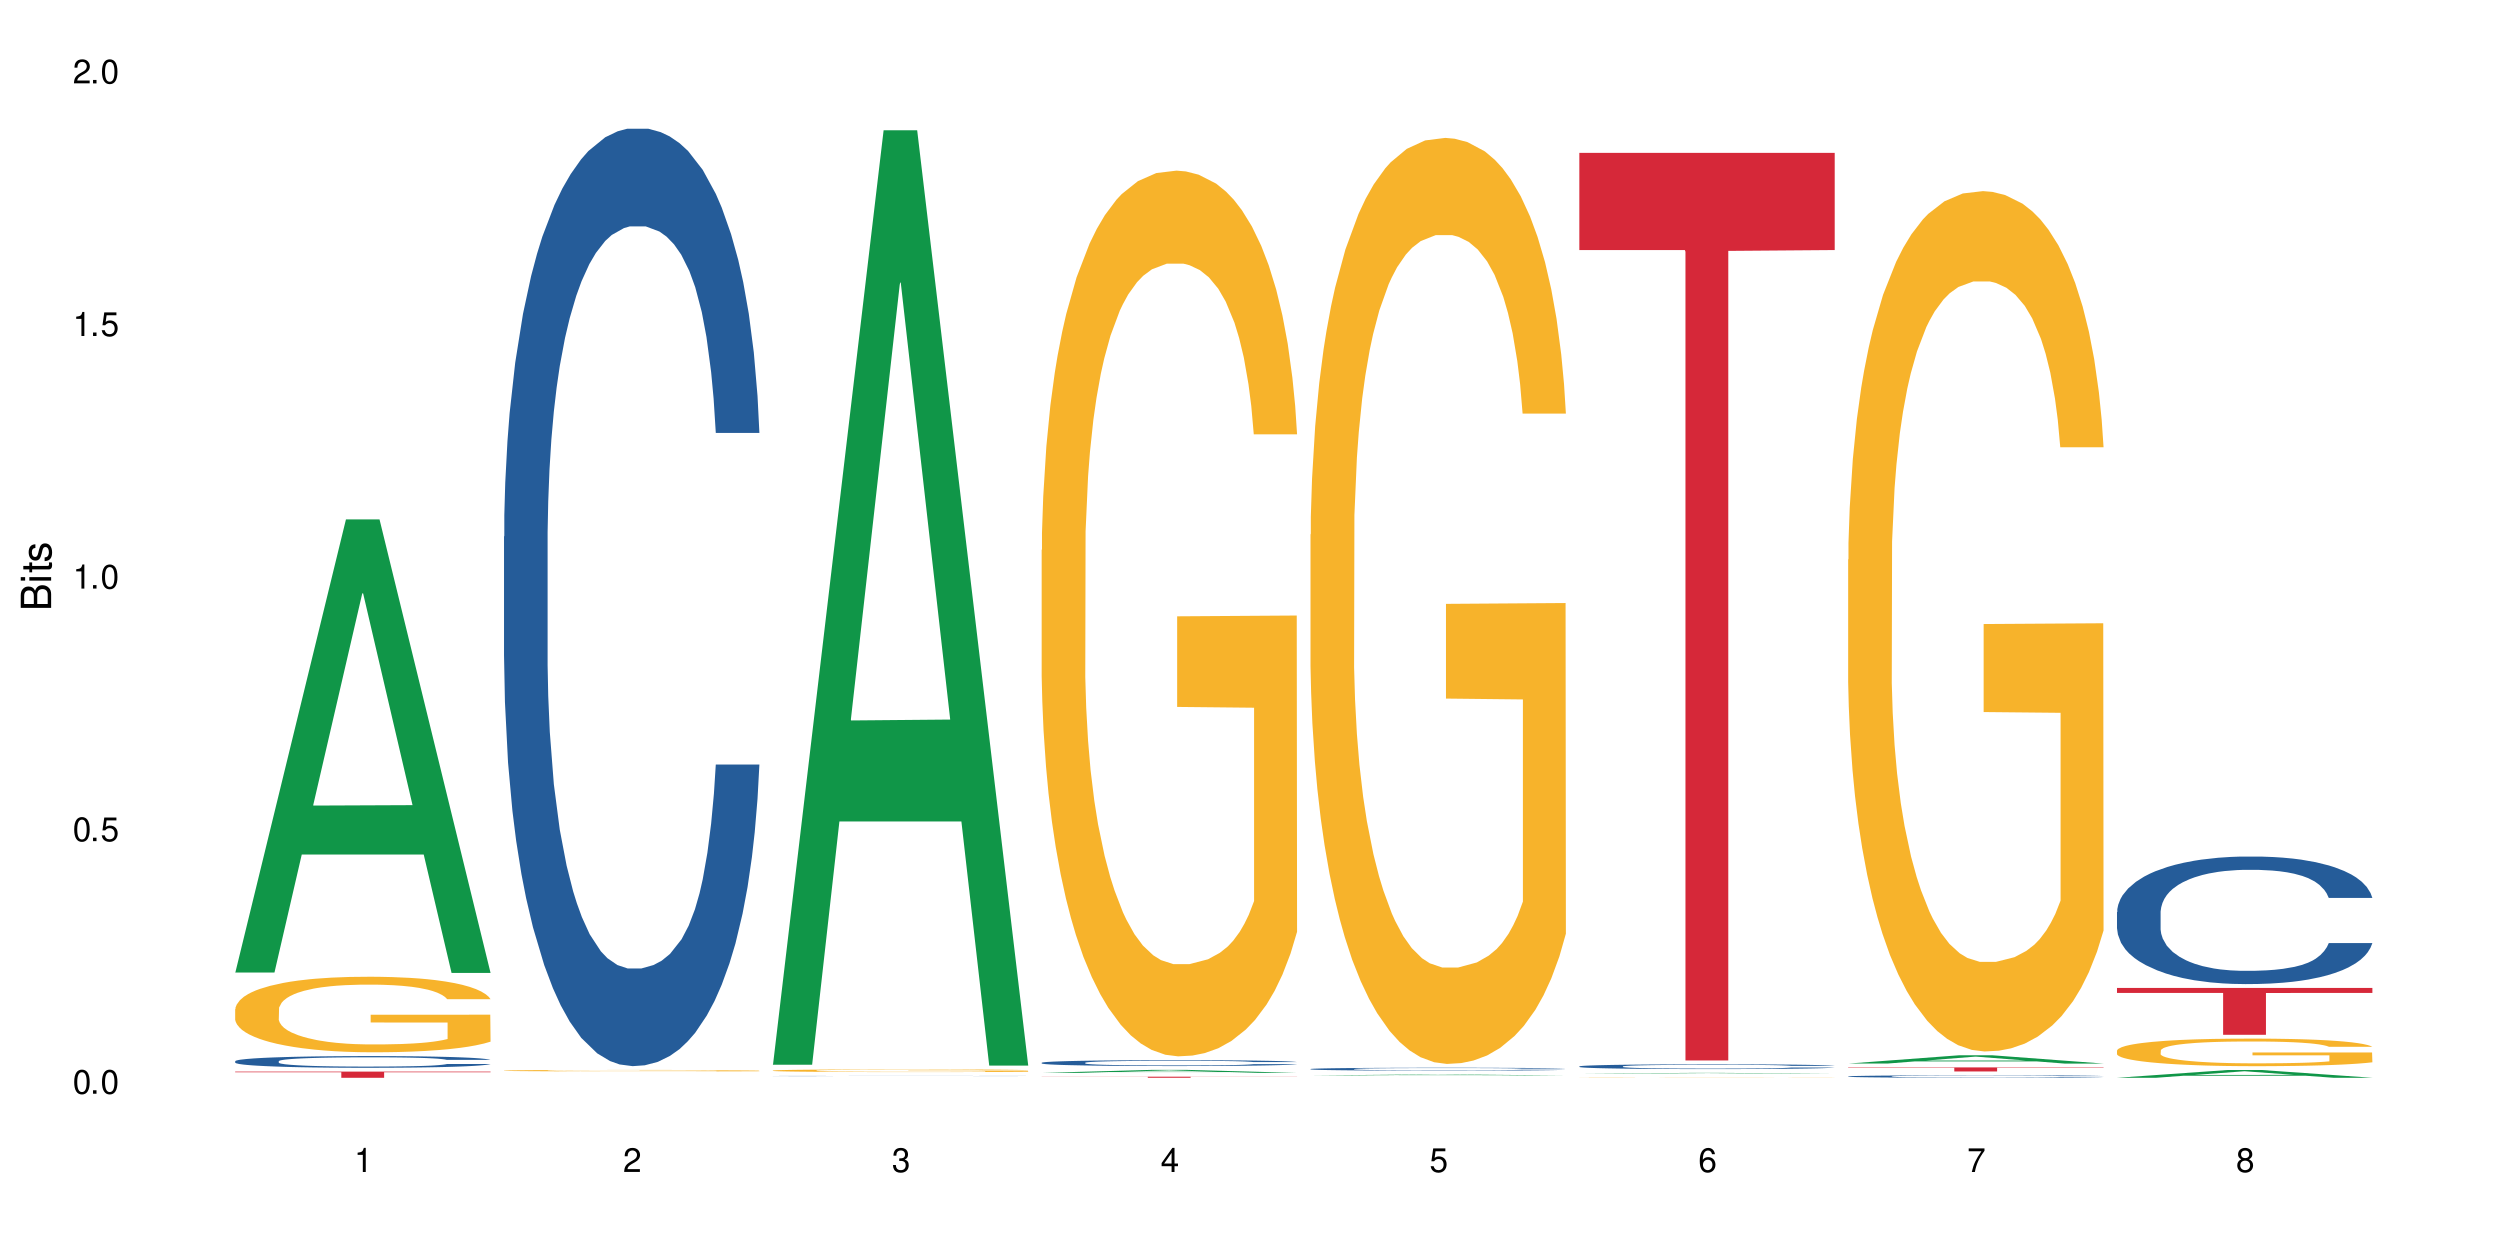
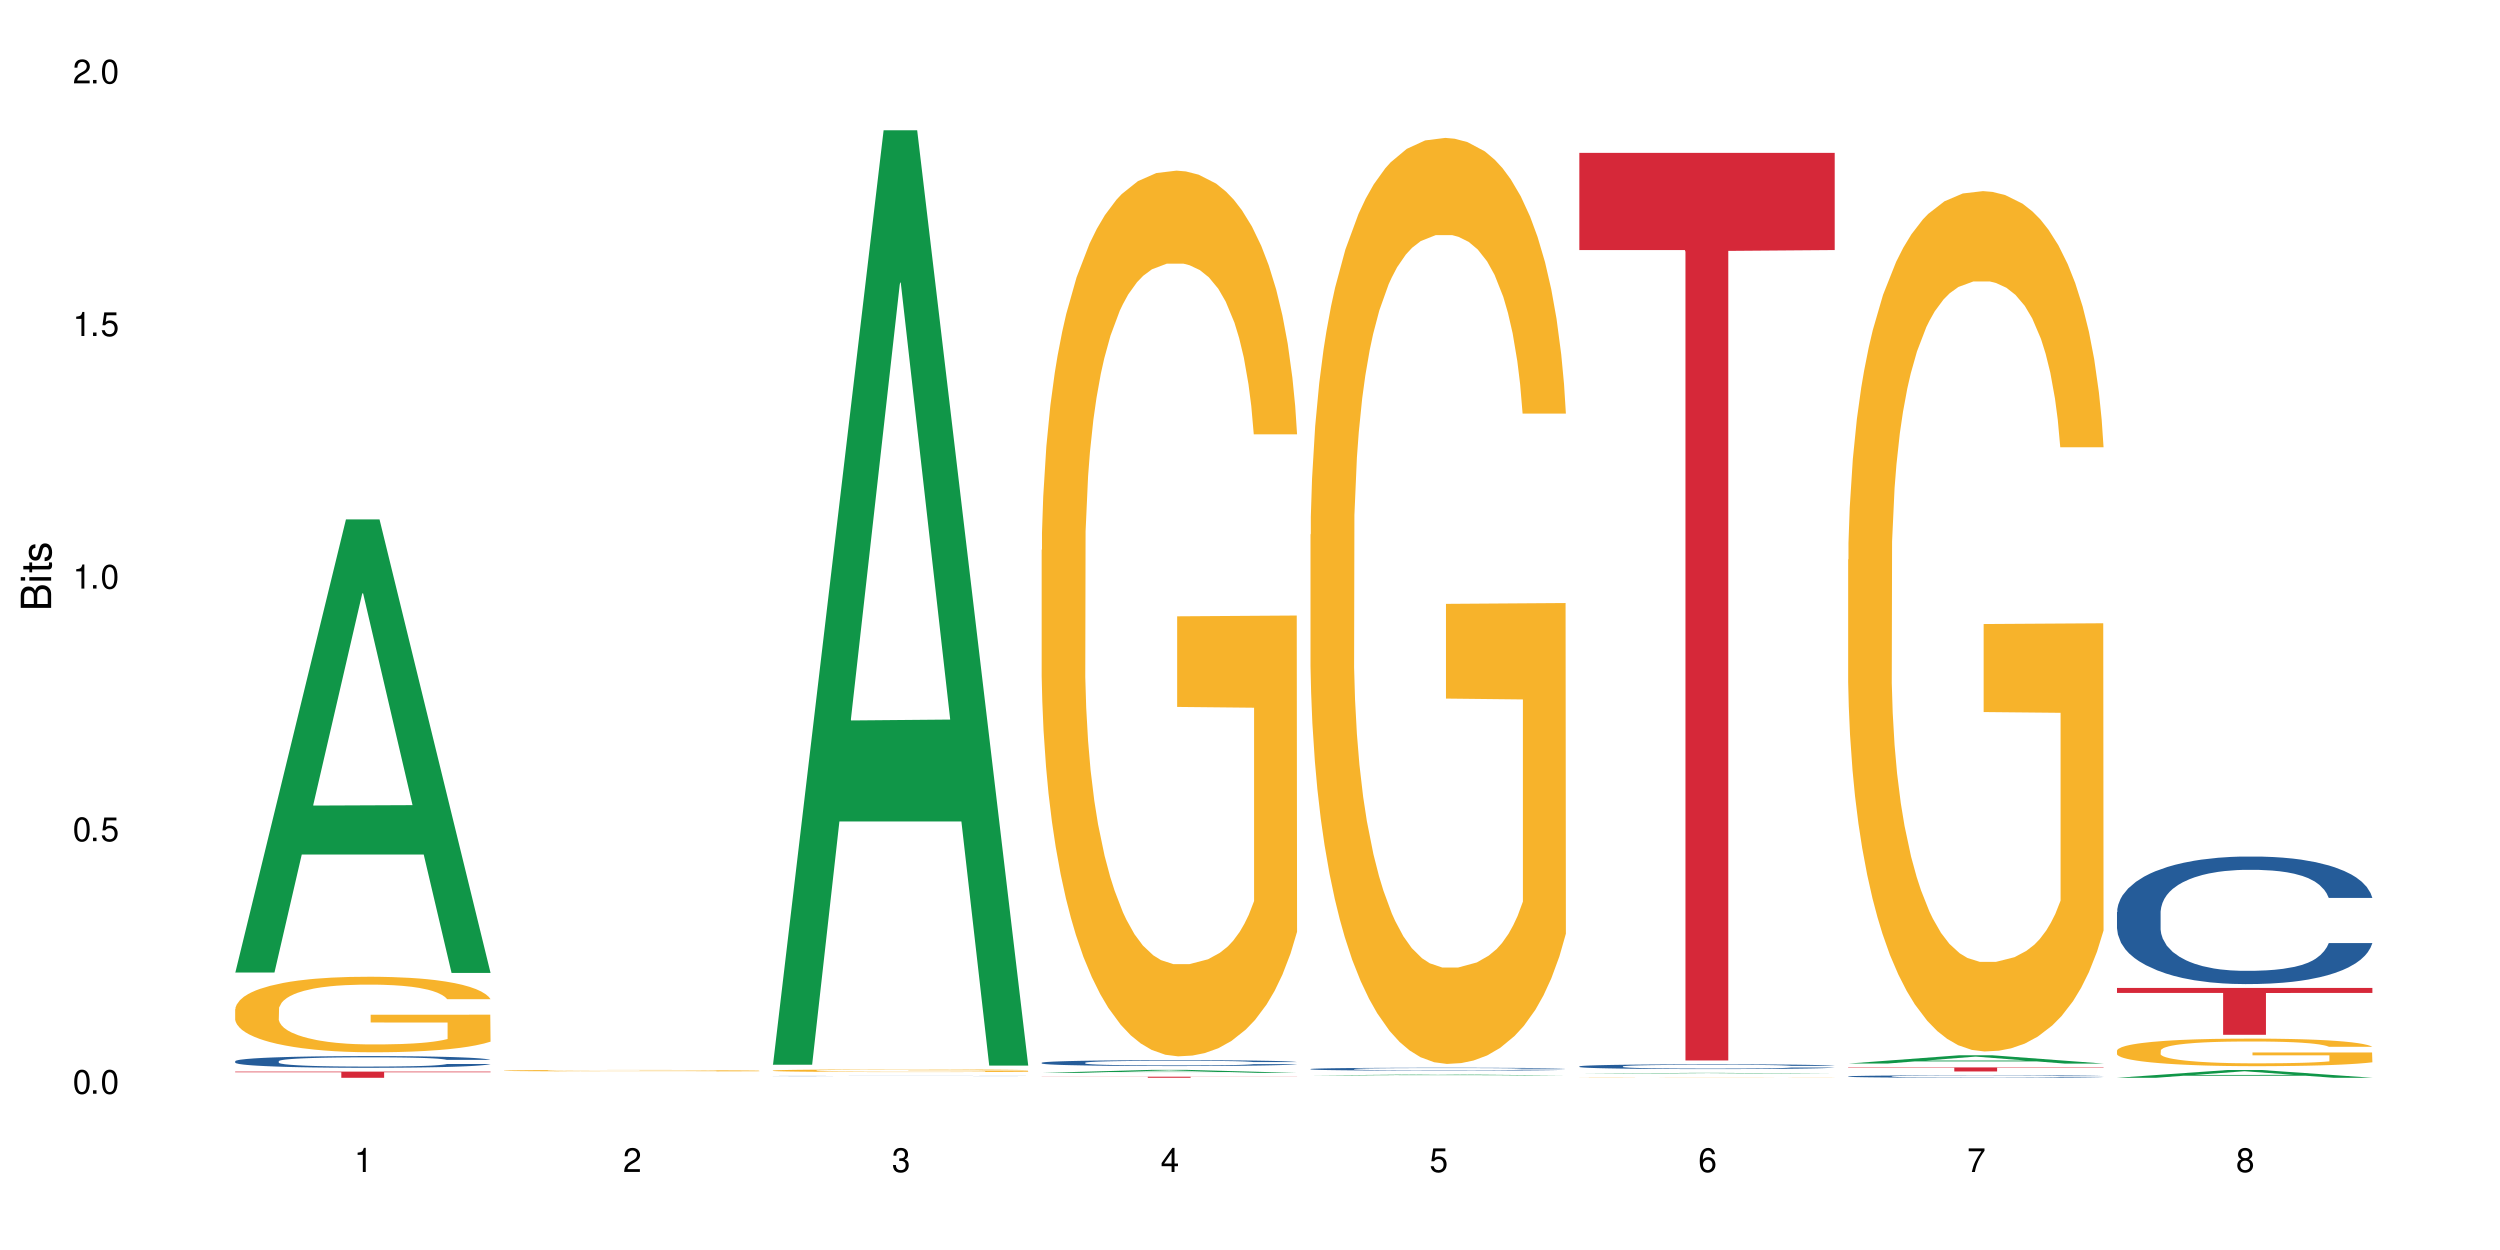
<svg xmlns="http://www.w3.org/2000/svg" xmlns:xlink="http://www.w3.org/1999/xlink" width="720" height="360" viewBox="0 0 720 360">
  <defs>
    <g>
      <g id="glyph-0-0">
</g>
      <g id="glyph-0-1">
        <path d="M 2.641 -6.938 C 2 -6.938 1.422 -6.656 1.078 -6.172 C 0.641 -5.562 0.406 -4.641 0.406 -3.359 C 0.406 -1.016 1.188 0.219 2.641 0.219 C 4.078 0.219 4.859 -1.016 4.859 -3.297 C 4.859 -4.641 4.656 -5.547 4.203 -6.172 C 3.844 -6.656 3.281 -6.938 2.641 -6.938 Z M 2.641 -6.188 C 3.547 -6.188 4 -5.25 4 -3.375 C 4 -1.406 3.562 -0.484 2.625 -0.484 C 1.734 -0.484 1.281 -1.438 1.281 -3.344 C 1.281 -5.25 1.734 -6.188 2.641 -6.188 Z M 2.641 -6.188 " />
      </g>
      <g id="glyph-0-2">
        <path d="M 1.828 -1 L 0.828 -1 L 0.828 0 L 1.828 0 Z M 1.828 -1 " />
      </g>
      <g id="glyph-0-3">
        <path d="M 4.562 -6.797 L 1.062 -6.797 L 0.547 -3.094 L 1.328 -3.094 C 1.719 -3.562 2.047 -3.734 2.578 -3.734 C 3.484 -3.734 4.062 -3.109 4.062 -2.094 C 4.062 -1.125 3.484 -0.531 2.578 -0.531 C 1.828 -0.531 1.375 -0.906 1.188 -1.672 L 0.328 -1.672 C 0.453 -1.109 0.547 -0.844 0.75 -0.594 C 1.125 -0.078 1.828 0.219 2.594 0.219 C 3.969 0.219 4.922 -0.781 4.922 -2.219 C 4.922 -3.562 4.031 -4.484 2.719 -4.484 C 2.25 -4.484 1.859 -4.359 1.469 -4.062 L 1.734 -5.969 L 4.562 -5.969 Z M 4.562 -6.797 " />
      </g>
      <g id="glyph-0-4">
        <path d="M 2.484 -4.938 L 2.484 0 L 3.328 0 L 3.328 -6.938 L 2.766 -6.938 C 2.469 -5.875 2.281 -5.734 0.984 -5.562 L 0.984 -4.938 Z M 2.484 -4.938 " />
      </g>
      <g id="glyph-0-5">
        <path d="M 4.859 -0.828 L 1.281 -0.828 C 1.359 -1.406 1.672 -1.781 2.5 -2.281 L 3.469 -2.828 C 4.406 -3.344 4.906 -4.062 4.906 -4.906 C 4.906 -5.484 4.672 -6.031 4.266 -6.406 C 3.859 -6.766 3.375 -6.938 2.719 -6.938 C 1.859 -6.938 1.219 -6.625 0.844 -6.031 C 0.609 -5.672 0.5 -5.234 0.484 -4.531 L 1.328 -4.531 C 1.359 -5.016 1.406 -5.281 1.531 -5.516 C 1.75 -5.938 2.188 -6.203 2.703 -6.203 C 3.469 -6.203 4.031 -5.641 4.031 -4.891 C 4.031 -4.344 3.719 -3.859 3.125 -3.516 L 2.234 -3 C 0.812 -2.172 0.406 -1.531 0.328 -0.016 L 4.859 -0.016 Z M 4.859 -0.828 " />
      </g>
      <g id="glyph-0-6">
        <path d="M 2.125 -3.188 L 2.578 -3.188 C 3.5 -3.188 3.984 -2.766 3.984 -1.922 C 3.984 -1.062 3.469 -0.531 2.594 -0.531 C 1.656 -0.531 1.203 -1 1.156 -2.016 L 0.312 -2.016 C 0.344 -1.453 0.438 -1.094 0.609 -0.781 C 0.953 -0.109 1.625 0.219 2.547 0.219 C 3.953 0.219 4.859 -0.625 4.859 -1.938 C 4.859 -2.828 4.516 -3.297 3.703 -3.594 C 4.344 -3.844 4.656 -4.328 4.656 -5.031 C 4.656 -6.219 3.875 -6.938 2.578 -6.938 C 1.203 -6.938 0.484 -6.172 0.453 -4.703 L 1.297 -4.703 C 1.312 -5.125 1.344 -5.359 1.453 -5.578 C 1.641 -5.969 2.062 -6.203 2.594 -6.203 C 3.344 -6.203 3.797 -5.75 3.797 -5 C 3.797 -4.516 3.609 -4.219 3.25 -4.047 C 3.016 -3.953 2.703 -3.922 2.125 -3.906 Z M 2.125 -3.188 " />
      </g>
      <g id="glyph-0-7">
        <path d="M 3.141 -1.672 L 3.141 0 L 3.984 0 L 3.984 -1.672 L 4.984 -1.672 L 4.984 -2.438 L 3.984 -2.438 L 3.984 -6.938 L 3.359 -6.938 L 0.266 -2.578 L 0.266 -1.672 Z M 3.141 -2.438 L 1 -2.438 L 3.141 -5.5 Z M 3.141 -2.438 " />
      </g>
      <g id="glyph-0-8">
        <path d="M 4.781 -5.125 C 4.609 -6.266 3.891 -6.938 2.844 -6.938 C 2.094 -6.938 1.422 -6.578 1.031 -5.953 C 0.594 -5.266 0.406 -4.422 0.406 -3.172 C 0.406 -2 0.578 -1.25 0.984 -0.641 C 1.359 -0.078 1.953 0.219 2.703 0.219 C 3.984 0.219 4.922 -0.75 4.922 -2.094 C 4.922 -3.375 4.062 -4.281 2.844 -4.281 C 2.172 -4.281 1.641 -4.031 1.281 -3.516 C 1.281 -5.234 1.828 -6.188 2.797 -6.188 C 3.391 -6.188 3.797 -5.797 3.938 -5.125 Z M 2.734 -3.531 C 3.547 -3.531 4.062 -2.953 4.062 -2.031 C 4.062 -1.156 3.484 -0.531 2.703 -0.531 C 1.922 -0.531 1.328 -1.188 1.328 -2.078 C 1.328 -2.938 1.906 -3.531 2.734 -3.531 Z M 2.734 -3.531 " />
      </g>
      <g id="glyph-0-9">
        <path d="M 4.984 -6.797 L 0.438 -6.797 L 0.438 -5.969 L 4.109 -5.969 C 2.5 -3.656 1.828 -2.234 1.328 0 L 2.219 0 C 2.594 -2.172 3.453 -4.047 4.984 -6.094 Z M 4.984 -6.797 " />
      </g>
      <g id="glyph-0-10">
        <path d="M 3.75 -3.656 C 4.469 -4.094 4.688 -4.438 4.688 -5.078 C 4.688 -6.172 3.844 -6.938 2.641 -6.938 C 1.438 -6.938 0.594 -6.172 0.594 -5.094 C 0.594 -4.438 0.812 -4.094 1.516 -3.656 C 0.734 -3.266 0.359 -2.703 0.359 -1.922 C 0.359 -0.656 1.281 0.219 2.641 0.219 C 3.984 0.219 4.922 -0.656 4.922 -1.922 C 4.922 -2.703 4.531 -3.266 3.75 -3.656 Z M 2.641 -6.188 C 3.359 -6.188 3.812 -5.75 3.812 -5.062 C 3.812 -4.406 3.344 -3.984 2.641 -3.984 C 1.922 -3.984 1.453 -4.406 1.453 -5.078 C 1.453 -5.75 1.922 -6.188 2.641 -6.188 Z M 2.641 -3.266 C 3.484 -3.266 4.062 -2.719 4.062 -1.906 C 4.062 -1.078 3.484 -0.531 2.625 -0.531 C 1.797 -0.531 1.219 -1.094 1.219 -1.906 C 1.219 -2.719 1.781 -3.266 2.641 -3.266 Z M 2.641 -3.266 " />
      </g>
      <g id="glyph-1-0">
</g>
      <g id="glyph-1-1">
        <path d="M 0 -0.953 L 0 -4.891 C 0 -5.719 -0.234 -6.344 -0.734 -6.797 C -1.188 -7.234 -1.812 -7.469 -2.5 -7.469 C -3.547 -7.469 -4.188 -7 -4.625 -5.875 C -4.984 -6.688 -5.625 -7.094 -6.531 -7.094 C -7.172 -7.094 -7.734 -6.859 -8.141 -6.391 C -8.562 -5.922 -8.75 -5.344 -8.75 -4.5 L -8.75 -0.953 Z M -4.984 -2.062 L -7.766 -2.062 L -7.766 -4.219 C -7.766 -4.844 -7.688 -5.203 -7.453 -5.5 C -7.219 -5.812 -6.859 -5.969 -6.375 -5.969 C -5.891 -5.969 -5.531 -5.812 -5.297 -5.5 C -5.062 -5.203 -4.984 -4.844 -4.984 -4.219 Z M -0.984 -2.062 L -4 -2.062 L -4 -4.781 C -4 -5.766 -3.438 -6.359 -2.484 -6.359 C -1.547 -6.359 -0.984 -5.766 -0.984 -4.781 Z M -0.984 -2.062 " />
      </g>
      <g id="glyph-1-2">
        <path d="M -6.281 -1.797 L -6.281 -0.797 L 0 -0.797 L 0 -1.797 Z M -8.75 -1.797 L -8.75 -0.797 L -7.484 -0.797 L -7.484 -1.797 Z M -8.75 -1.797 " />
      </g>
      <g id="glyph-1-3">
        <path d="M -6.281 -3.047 L -6.281 -2.016 L -8.016 -2.016 L -8.016 -1.016 L -6.281 -1.016 L -6.281 -0.172 L -5.469 -0.172 L -5.469 -1.016 L -0.719 -1.016 C -0.078 -1.016 0.281 -1.453 0.281 -2.234 C 0.281 -2.5 0.25 -2.719 0.188 -3.047 L -0.641 -3.047 C -0.609 -2.906 -0.594 -2.766 -0.594 -2.562 C -0.594 -2.141 -0.719 -2.016 -1.156 -2.016 L -5.469 -2.016 L -5.469 -3.047 Z M -6.281 -3.047 " />
      </g>
      <g id="glyph-1-4">
        <path d="M -4.531 -5.25 C -5.766 -5.25 -6.469 -4.422 -6.469 -2.969 C -6.469 -1.516 -5.719 -0.562 -4.547 -0.562 C -3.562 -0.562 -3.094 -1.062 -2.734 -2.562 L -2.516 -3.484 C -2.344 -4.188 -2.094 -4.469 -1.641 -4.469 C -1.047 -4.469 -0.641 -3.875 -0.641 -3 C -0.641 -2.453 -0.797 -2 -1.062 -1.75 C -1.25 -1.594 -1.422 -1.531 -1.875 -1.469 L -1.875 -0.406 C -0.422 -0.453 0.281 -1.266 0.281 -2.922 C 0.281 -4.5 -0.5 -5.516 -1.719 -5.516 C -2.656 -5.516 -3.172 -4.984 -3.469 -3.734 L -3.703 -2.766 C -3.891 -1.953 -4.156 -1.609 -4.594 -1.609 C -5.188 -1.609 -5.547 -2.125 -5.547 -2.938 C -5.547 -3.75 -5.203 -4.172 -4.531 -4.203 Z M -4.531 -5.25 " />
      </g>
    </g>
  </defs>
  <rect x="-72" y="-36" width="864" height="432" fill="rgb(100%, 100%, 100%)" fill-opacity="1" />
  <path fill-rule="nonzero" fill="rgb(6.275%, 58.824%, 28.235%)" fill-opacity="1" d="M 67.73 280.082 L 67.809 279.957 L 99.637 149.582 L 109.301 149.582 L 141.281 280.203 L 130.047 280.203 L 122.031 246.105 L 86.906 246.105 L 79.047 280.082 L 67.73 280.082 L 90.285 232.004 L 118.809 231.879 L 104.586 170.922 L 104.43 170.801 L 104.27 171.168 L 90.207 231.879 L 90.285 232.004 Z M 67.73 280.082 " />
  <path fill-rule="nonzero" fill="rgb(14.51%, 36.078%, 60%)" fill-opacity="1" d="M 67.73 305.621 L 67.82 305.617 L 67.82 305.543 L 68.09 305.426 L 68.719 305.277 L 69.344 305.176 L 70.961 304.996 L 73.203 304.82 L 75.535 304.684 L 77.238 304.605 L 78.766 304.543 L 82.262 304.43 L 84.504 304.371 L 86.926 304.32 L 89.887 304.266 L 92.039 304.234 L 96.883 304.188 L 100.469 304.164 L 103.25 304.156 L 109.262 304.156 L 112.848 304.168 L 115.449 304.184 L 118.32 304.207 L 120.742 304.234 L 124.957 304.305 L 128.727 304.391 L 130.43 304.438 L 133.121 304.535 L 135.184 304.625 L 136.617 304.707 L 138.234 304.82 L 139.668 304.961 L 140.746 305.117 L 141.281 305.25 L 128.727 305.25 L 128.098 305.125 L 127.379 305.031 L 126.035 304.902 L 124.688 304.816 L 122.805 304.727 L 121.102 304.668 L 118.77 304.609 L 116.707 304.57 L 114.555 304.543 L 112.488 304.523 L 108.543 304.508 L 103.969 304.508 L 102.266 304.512 L 98.766 304.539 L 96.883 304.559 L 94.191 304.602 L 92.309 304.641 L 90.066 304.703 L 88.539 304.758 L 86.656 304.836 L 85.312 304.906 L 83.785 305.008 L 82.891 305.086 L 82.082 305.172 L 81.363 305.273 L 80.828 305.379 L 80.469 305.496 L 80.289 305.605 L 80.289 306.082 L 80.469 306.191 L 80.918 306.32 L 82.082 306.508 L 83.785 306.672 L 85.762 306.801 L 87.645 306.895 L 88.719 306.938 L 90.156 306.988 L 92.398 307.047 L 95.629 307.109 L 97.512 307.133 L 100.383 307.16 L 103.34 307.172 L 107.289 307.172 L 110.785 307.16 L 113.117 307.145 L 115.539 307.117 L 118.859 307.066 L 120.922 307.016 L 122.715 306.957 L 124.062 306.902 L 124.957 306.852 L 126.305 306.754 L 127.379 306.652 L 128.188 306.543 L 128.727 306.438 L 141.281 306.438 L 140.746 306.562 L 139.938 306.684 L 139.129 306.77 L 137.875 306.879 L 136.441 306.973 L 134.375 307.082 L 132.672 307.152 L 130.43 307.23 L 128.367 307.289 L 126.125 307.34 L 122.805 307.402 L 120.652 307.434 L 118.32 307.461 L 115.539 307.484 L 112.043 307.508 L 108.273 307.52 L 104.777 307.523 L 101.008 307.516 L 98.227 307.504 L 94.551 307.477 L 89.977 307.422 L 86.656 307.363 L 84.055 307.305 L 81.812 307.242 L 79.301 307.16 L 76.074 307.023 L 74.098 306.918 L 72.754 306.832 L 71.23 306.711 L 70.152 306.605 L 68.898 306.434 L 68 306.215 L 67.73 306.047 Z M 67.73 305.621 " />
  <path fill-rule="nonzero" fill="rgb(96.863%, 70.196%, 16.863%)" fill-opacity="1" d="M 67.73 290.621 L 67.82 290.602 L 67.82 290.203 L 68.18 289.309 L 69.078 288.078 L 70.242 287.062 L 71.5 286.27 L 72.305 285.852 L 73.652 285.254 L 74.816 284.82 L 77.777 283.926 L 81.543 283.09 L 83.609 282.73 L 85.941 282.395 L 89.258 282.016 L 90.785 281.879 L 95.449 281.559 L 100.738 281.359 L 106.57 281.301 L 109.262 281.32 L 112.938 281.402 L 117.961 281.621 L 120.832 281.816 L 123.074 282.016 L 125.406 282.273 L 128.277 282.672 L 130.969 283.148 L 133.121 283.625 L 135.273 284.223 L 137.066 284.859 L 138.594 285.555 L 139.938 286.387 L 140.746 287.082 L 141.281 287.777 L 128.816 287.777 L 128.098 287.082 L 127.289 286.547 L 125.945 285.891 L 124.598 285.414 L 123.254 285.035 L 120.742 284.52 L 118.59 284.203 L 115.898 283.926 L 113.297 283.746 L 110.336 283.625 L 108.543 283.586 L 103.789 283.586 L 99.484 283.727 L 96.973 283.883 L 95.18 284.043 L 92.668 284.34 L 91.141 284.578 L 90.246 284.738 L 87.555 285.355 L 85.762 285.91 L 84.773 286.289 L 83.52 286.887 L 82.621 287.422 L 81.633 288.215 L 81.098 288.812 L 80.379 290.164 L 80.289 293.738 L 80.559 294.496 L 81.098 295.309 L 81.812 296.023 L 82.891 296.781 L 83.965 297.355 L 85.852 298.133 L 87.465 298.648 L 88.719 298.984 L 91.141 299.523 L 92.129 299.699 L 94.461 300.059 L 96.883 300.336 L 99.844 300.574 L 102.086 300.695 L 105.672 300.793 L 110.246 300.793 L 115.629 300.676 L 119.039 300.516 L 121.371 300.355 L 122.895 300.219 L 124.777 300 L 126.125 299.801 L 127.379 299.582 L 128.906 299.242 L 128.906 294.496 L 106.75 294.477 L 106.75 292.25 L 141.195 292.23 L 141.281 300 L 139.398 300.535 L 137.066 301.051 L 134.824 301.449 L 132.492 301.785 L 129.176 302.164 L 126.484 302.402 L 122.355 302.68 L 118.59 302.859 L 114.645 302.98 L 111.145 303.039 L 107.02 303.059 L 103.34 303.02 L 99.395 302.898 L 96.254 302.742 L 93.383 302.543 L 90.516 302.285 L 86.926 301.867 L 84.594 301.527 L 82.172 301.109 L 79.75 300.613 L 77.598 300.078 L 76.164 299.66 L 74.727 299.184 L 73.203 298.586 L 71.766 297.914 L 70.691 297.297 L 69.703 296.602 L 68.988 295.945 L 68.27 295.051 L 67.91 294.336 L 67.73 293.719 Z M 67.73 290.621 " />
  <path fill-rule="nonzero" fill="rgb(83.922%, 15.686%, 22.353%)" fill-opacity="1" d="M 67.73 308.621 L 141.281 308.621 L 141.281 308.809 L 110.629 308.812 L 110.629 310.398 L 98.297 310.398 L 98.297 308.812 L 98.117 308.809 L 67.73 308.809 Z M 67.73 308.621 " />
-   <path fill-rule="nonzero" fill="rgb(14.51%, 36.078%, 60%)" fill-opacity="1" d="M 145.156 154.535 L 145.242 154.289 L 145.242 148.367 L 145.512 138.988 L 146.141 127.145 L 146.77 119 L 148.383 104.438 L 150.625 90.371 L 152.957 79.516 L 154.664 73.098 L 156.188 68.16 L 159.684 59.031 L 161.93 54.34 L 164.352 50.145 L 167.309 45.949 L 169.461 43.484 L 174.305 39.535 L 177.895 37.809 L 180.676 37.066 L 186.684 37.066 L 190.273 38.055 L 192.875 39.289 L 195.742 41.262 L 198.164 43.484 L 202.383 48.914 L 206.148 55.824 L 207.852 59.77 L 210.543 67.422 L 212.605 74.824 L 214.043 81.242 L 215.656 90.371 L 217.094 101.477 L 218.168 114.062 L 218.707 124.676 L 206.148 124.676 L 205.52 114.805 L 204.805 107.152 L 203.457 97.035 L 202.113 89.879 L 200.23 82.723 L 198.523 78.031 L 196.191 73.344 L 194.129 70.383 L 191.977 68.16 L 189.914 66.68 L 185.969 65.199 L 181.391 65.199 L 179.688 65.695 L 176.191 67.668 L 174.305 69.395 L 171.613 72.852 L 169.73 76.059 L 167.488 80.996 L 165.965 85.191 L 164.082 91.605 L 162.734 97.281 L 161.211 105.426 L 160.312 111.598 L 159.508 118.508 L 158.789 126.648 L 158.25 135.289 L 157.891 144.418 L 157.711 153.305 L 157.711 191.555 L 157.891 200.438 L 158.34 210.805 L 159.508 225.859 L 161.211 238.938 L 163.184 249.301 L 165.066 256.707 L 166.145 260.16 L 167.578 264.109 L 169.82 269.047 L 173.051 273.98 L 174.934 275.957 L 177.805 277.93 L 180.766 278.918 L 184.711 278.918 L 188.211 277.93 L 190.543 276.695 L 192.965 274.723 L 196.281 270.527 L 198.344 266.578 L 200.141 261.887 L 201.484 257.199 L 202.383 253.25 L 203.727 245.602 L 204.805 237.211 L 205.609 228.574 L 206.148 220.184 L 218.707 220.184 L 218.168 230.055 L 217.359 239.68 L 216.555 246.836 L 215.297 255.473 L 213.863 263.121 L 211.801 271.762 L 210.094 277.438 L 207.852 283.605 L 205.789 288.293 L 203.547 292.488 L 200.23 297.426 L 198.074 299.895 L 195.742 302.113 L 192.965 304.09 L 189.465 305.816 L 185.699 306.805 L 182.199 307.051 L 178.434 306.559 L 175.652 305.57 L 171.973 303.348 L 167.398 298.906 L 164.082 294.219 L 161.48 289.527 L 159.238 284.594 L 156.727 277.93 L 153.496 267.07 L 151.523 258.68 L 150.176 251.77 L 148.652 242.145 L 147.574 233.508 L 146.32 219.688 L 145.422 202.168 L 145.156 188.594 Z M 145.156 154.535 " />
  <path fill-rule="nonzero" fill="rgb(96.863%, 70.196%, 16.863%)" fill-opacity="1" d="M 145.156 308.328 L 145.242 308.328 L 145.242 308.32 L 145.602 308.305 L 146.5 308.281 L 147.664 308.262 L 148.922 308.246 L 149.73 308.238 L 151.074 308.227 L 152.242 308.215 L 155.199 308.199 L 158.969 308.184 L 161.031 308.176 L 163.363 308.168 L 166.684 308.16 L 168.207 308.16 L 172.871 308.152 L 178.164 308.148 L 190.363 308.148 L 195.387 308.152 L 198.254 308.156 L 200.496 308.16 L 202.828 308.168 L 205.699 308.176 L 208.391 308.184 L 210.543 308.191 L 212.695 308.203 L 214.492 308.219 L 216.016 308.23 L 217.359 308.246 L 218.168 308.262 L 218.707 308.273 L 206.238 308.273 L 205.52 308.262 L 204.715 308.25 L 203.367 308.238 L 202.023 308.227 L 200.676 308.223 L 198.164 308.211 L 196.012 308.203 L 193.32 308.199 L 190.723 308.195 L 187.762 308.191 L 181.211 308.191 L 176.906 308.195 L 174.395 308.199 L 172.602 308.203 L 170.09 308.207 L 168.566 308.211 L 167.668 308.215 L 164.977 308.227 L 163.184 308.238 L 162.195 308.246 L 160.941 308.258 L 160.043 308.266 L 159.059 308.281 L 158.52 308.293 L 157.801 308.32 L 157.711 308.391 L 157.98 308.406 L 158.52 308.422 L 159.238 308.434 L 160.312 308.449 L 161.391 308.461 L 163.273 308.477 L 164.887 308.484 L 166.145 308.492 L 168.566 308.504 L 169.551 308.508 L 171.883 308.512 L 174.305 308.52 L 177.266 308.523 L 179.508 308.527 L 187.672 308.527 L 193.055 308.523 L 196.461 308.523 L 198.793 308.52 L 200.32 308.516 L 202.203 308.512 L 203.547 308.508 L 204.805 308.504 L 206.328 308.496 L 206.328 308.406 L 184.172 308.406 L 184.172 308.359 L 218.617 308.359 L 218.707 308.512 L 216.824 308.523 L 214.492 308.531 L 212.25 308.539 L 209.918 308.547 L 206.598 308.555 L 203.906 308.559 L 199.781 308.562 L 196.012 308.566 L 192.066 308.57 L 176.816 308.57 L 173.68 308.566 L 170.809 308.562 L 167.938 308.555 L 164.352 308.547 L 162.016 308.543 L 159.594 308.535 L 157.172 308.523 L 155.02 308.512 L 152.152 308.496 L 150.625 308.484 L 149.191 308.473 L 148.113 308.461 L 147.129 308.445 L 146.41 308.434 L 145.691 308.414 L 145.332 308.402 L 145.156 308.391 Z M 145.156 308.328 " />
  <path fill-rule="nonzero" fill="rgb(6.275%, 58.824%, 28.235%)" fill-opacity="1" d="M 222.578 306.637 L 222.656 306.383 L 254.48 37.523 L 264.148 37.523 L 296.129 306.887 L 284.895 306.887 L 276.879 236.574 L 241.75 236.574 L 233.895 306.637 L 222.578 306.637 L 245.129 207.488 L 273.656 207.234 L 259.434 81.531 L 259.273 81.281 L 259.117 82.039 L 245.051 207.234 L 245.129 207.488 Z M 222.578 306.637 " />
  <path fill-rule="nonzero" fill="rgb(14.51%, 36.078%, 60%)" fill-opacity="1" d="M 222.578 309.891 L 222.668 309.891 L 222.668 309.887 L 222.938 309.887 L 223.562 309.883 L 224.191 309.879 L 225.809 309.875 L 228.051 309.871 L 230.383 309.871 L 232.086 309.867 L 233.609 309.867 L 237.109 309.863 L 241.773 309.863 L 244.734 309.859 L 279.805 309.859 L 283.57 309.863 L 285.277 309.863 L 287.969 309.867 L 290.031 309.867 L 291.465 309.871 L 293.082 309.871 L 294.516 309.875 L 295.59 309.879 L 296.129 309.883 L 283.57 309.883 L 282.945 309.879 L 282.227 309.879 L 280.883 309.875 L 279.535 309.871 L 277.652 309.871 L 275.949 309.867 L 247.156 309.867 L 244.914 309.871 L 241.504 309.871 L 240.16 309.875 L 238.633 309.875 L 237.738 309.879 L 236.93 309.879 L 236.211 309.883 L 235.672 309.887 L 235.316 309.887 L 235.137 309.891 L 235.137 309.898 L 235.316 309.902 L 235.762 309.906 L 236.93 309.91 L 238.633 309.914 L 240.605 309.918 L 243.566 309.918 L 245.004 309.922 L 252.355 309.922 L 255.227 309.926 L 265.633 309.926 L 267.965 309.922 L 275.77 309.922 L 277.562 309.918 L 279.805 309.918 L 281.148 309.914 L 282.227 309.914 L 283.035 309.91 L 296.129 309.91 L 295.59 309.91 L 294.785 309.914 L 293.977 309.914 L 292.723 309.918 L 291.285 309.922 L 289.223 309.922 L 287.52 309.926 L 283.215 309.926 L 280.973 309.93 L 270.387 309.93 L 266.887 309.934 L 253.074 309.934 L 249.398 309.93 L 241.504 309.93 L 238.902 309.926 L 234.148 309.926 L 230.918 309.922 L 228.945 309.918 L 227.602 309.918 L 226.074 309.914 L 225 309.91 L 223.742 309.906 L 222.848 309.902 L 222.578 309.898 Z M 222.578 309.891 " />
  <path fill-rule="nonzero" fill="rgb(96.863%, 70.196%, 16.863%)" fill-opacity="1" d="M 222.578 308.316 L 222.668 308.316 L 222.668 308.305 L 223.027 308.27 L 223.922 308.227 L 225.09 308.191 L 226.344 308.164 L 227.152 308.148 L 228.496 308.125 L 229.664 308.109 L 232.625 308.078 L 236.391 308.051 L 238.453 308.035 L 240.785 308.023 L 244.105 308.012 L 245.629 308.008 L 250.293 307.996 L 255.586 307.988 L 261.418 307.984 L 264.109 307.988 L 267.785 307.988 L 272.809 307.996 L 275.68 308.004 L 277.922 308.012 L 280.254 308.02 L 283.125 308.035 L 285.816 308.051 L 290.121 308.09 L 291.914 308.113 L 293.438 308.137 L 294.785 308.168 L 295.59 308.191 L 296.129 308.215 L 283.66 308.215 L 282.945 308.191 L 282.137 308.172 L 280.793 308.148 L 279.445 308.133 L 278.102 308.117 L 275.59 308.102 L 273.438 308.09 L 270.746 308.078 L 268.145 308.074 L 265.184 308.07 L 263.391 308.066 L 258.637 308.066 L 254.332 308.074 L 251.82 308.078 L 250.023 308.082 L 247.512 308.094 L 245.988 308.102 L 245.094 308.109 L 242.402 308.129 L 240.605 308.148 L 239.621 308.164 L 238.363 308.184 L 237.469 308.203 L 236.48 308.23 L 235.941 308.254 L 235.227 308.301 L 235.137 308.43 L 235.406 308.457 L 235.941 308.484 L 236.66 308.512 L 237.738 308.535 L 238.812 308.559 L 240.695 308.586 L 242.312 308.602 L 243.566 308.613 L 245.988 308.633 L 246.977 308.641 L 249.309 308.652 L 251.73 308.664 L 254.691 308.672 L 256.934 308.676 L 260.52 308.68 L 265.094 308.68 L 270.477 308.676 L 273.887 308.668 L 276.219 308.664 L 277.742 308.66 L 279.625 308.652 L 280.973 308.645 L 282.227 308.637 L 283.75 308.625 L 283.75 308.457 L 261.598 308.453 L 261.598 308.375 L 296.039 308.375 L 296.129 308.652 L 294.246 308.672 L 291.914 308.688 L 289.672 308.703 L 287.34 308.715 L 284.02 308.727 L 281.328 308.738 L 277.203 308.746 L 273.438 308.754 L 269.488 308.758 L 265.992 308.758 L 261.867 308.762 L 258.188 308.758 L 254.242 308.754 L 251.102 308.75 L 245.359 308.734 L 241.773 308.719 L 239.441 308.707 L 237.02 308.691 L 234.598 308.672 L 232.445 308.652 L 231.008 308.641 L 229.574 308.621 L 228.051 308.602 L 226.613 308.578 L 225.539 308.555 L 224.551 308.531 L 223.832 308.508 L 223.117 308.477 L 222.758 308.449 L 222.578 308.43 Z M 222.578 308.316 " />
  <path fill-rule="nonzero" fill="rgb(6.275%, 58.824%, 28.235%)" fill-opacity="1" d="M 300 308.988 L 300.078 308.988 L 331.906 308.117 L 341.57 308.117 L 373.555 308.988 L 362.316 308.988 L 354.301 308.762 L 319.176 308.762 L 311.316 308.988 L 300 308.988 L 322.555 308.668 L 351.078 308.668 L 336.855 308.262 L 336.699 308.258 L 336.543 308.262 L 322.477 308.668 L 322.555 308.668 Z M 300 308.988 " />
  <path fill-rule="nonzero" fill="rgb(14.51%, 36.078%, 60%)" fill-opacity="1" d="M 300 306.066 L 300.09 306.062 L 300.09 306.027 L 300.359 305.969 L 300.988 305.895 L 301.617 305.844 L 303.23 305.75 L 305.473 305.664 L 307.805 305.594 L 309.508 305.555 L 311.035 305.523 L 314.531 305.465 L 316.773 305.438 L 319.195 305.41 L 322.156 305.383 L 324.309 305.371 L 329.152 305.344 L 332.742 305.332 L 335.52 305.328 L 341.531 305.328 L 345.117 305.336 L 347.719 305.344 L 350.59 305.355 L 353.012 305.371 L 357.227 305.402 L 360.996 305.445 L 362.699 305.473 L 365.391 305.52 L 367.453 305.566 L 368.891 305.605 L 370.504 305.664 L 371.938 305.734 L 373.016 305.812 L 373.555 305.879 L 360.996 305.879 L 360.367 305.816 L 359.648 305.77 L 358.305 305.703 L 356.961 305.66 L 355.074 305.613 L 353.371 305.586 L 351.039 305.555 L 348.977 305.539 L 346.824 305.523 L 344.762 305.516 L 340.812 305.504 L 336.238 305.504 L 334.535 305.508 L 331.035 305.52 L 329.152 305.531 L 326.461 305.555 L 324.578 305.574 L 322.336 305.605 L 320.812 305.629 L 318.926 305.672 L 317.582 305.707 L 316.059 305.758 L 315.16 305.797 L 314.352 305.84 L 313.637 305.891 L 313.098 305.945 L 312.738 306 L 312.559 306.059 L 312.559 306.297 L 312.738 306.352 L 313.188 306.418 L 314.352 306.512 L 316.059 306.594 L 318.031 306.66 L 319.914 306.703 L 320.992 306.727 L 322.426 306.75 L 324.668 306.781 L 327.898 306.812 L 329.781 306.824 L 332.652 306.836 L 335.609 306.844 L 339.559 306.844 L 343.055 306.836 L 345.387 306.828 L 347.809 306.816 L 351.129 306.793 L 353.191 306.766 L 354.984 306.738 L 356.332 306.707 L 357.227 306.684 L 358.574 306.637 L 359.648 306.582 L 360.457 306.527 L 360.996 306.477 L 373.555 306.477 L 373.016 306.539 L 372.207 306.598 L 371.402 306.645 L 370.145 306.695 L 368.711 306.746 L 366.645 306.801 L 364.941 306.836 L 362.699 306.875 L 360.637 306.902 L 358.395 306.93 L 355.074 306.961 L 352.922 306.977 L 350.59 306.988 L 347.809 307 L 344.312 307.012 L 340.543 307.02 L 337.047 307.02 L 333.277 307.016 L 330.5 307.012 L 326.82 306.996 L 322.246 306.969 L 318.926 306.941 L 316.324 306.91 L 314.082 306.879 L 311.57 306.836 L 308.344 306.77 L 306.371 306.719 L 305.023 306.676 L 303.5 306.613 L 302.422 306.559 L 301.168 306.473 L 300.27 306.363 L 300 306.277 Z M 300 306.066 " />
  <path fill-rule="nonzero" fill="rgb(96.863%, 70.196%, 16.863%)" fill-opacity="1" d="M 300 158.398 L 300.09 158.164 L 300.09 153.504 L 300.449 143.023 L 301.348 128.578 L 302.512 116.699 L 303.77 107.379 L 304.574 102.488 L 305.922 95.5 L 307.086 90.375 L 310.047 79.891 L 313.816 70.105 L 315.879 65.914 L 318.211 61.953 L 321.527 57.527 L 323.055 55.895 L 327.719 52.168 L 333.012 49.84 L 338.84 49.141 L 341.531 49.371 L 345.207 50.305 L 350.23 52.867 L 353.102 55.195 L 355.344 57.527 L 357.676 60.555 L 360.547 65.215 L 363.238 70.805 L 365.391 76.395 L 367.543 83.383 L 369.336 90.84 L 370.863 98.992 L 372.207 108.777 L 373.016 116.93 L 373.555 125.086 L 361.086 125.086 L 360.367 116.93 L 359.559 110.641 L 358.215 102.953 L 356.871 97.363 L 355.523 92.938 L 353.012 86.879 L 350.859 83.152 L 348.168 79.891 L 345.566 77.793 L 342.609 76.395 L 340.812 75.93 L 336.059 75.93 L 331.754 77.562 L 329.242 79.426 L 327.449 81.289 L 324.938 84.781 L 323.414 87.578 L 322.516 89.441 L 319.824 96.664 L 318.031 103.188 L 317.043 107.613 L 315.789 114.602 L 314.891 120.891 L 313.902 130.211 L 313.367 137.199 L 312.648 153.039 L 312.559 194.973 L 312.828 203.824 L 313.367 213.375 L 314.082 221.762 L 315.16 230.617 L 316.234 237.371 L 318.121 246.457 L 319.734 252.516 L 320.992 256.473 L 323.414 262.766 L 324.398 264.859 L 326.73 269.055 L 329.152 272.316 L 332.113 275.109 L 334.355 276.508 L 337.941 277.676 L 342.52 277.676 L 347.898 276.277 L 351.309 274.414 L 353.641 272.547 L 355.164 270.918 L 357.047 268.355 L 358.395 266.027 L 359.648 263.465 L 361.176 259.504 L 361.176 203.824 L 339.02 203.594 L 339.02 177.5 L 373.465 177.27 L 373.555 268.355 L 371.668 274.645 L 369.336 280.703 L 367.094 285.363 L 364.762 289.32 L 361.445 293.75 L 358.754 296.543 L 354.629 299.805 L 350.859 301.902 L 346.914 303.301 L 343.414 304 L 339.289 304.23 L 335.609 303.766 L 331.664 302.367 L 328.523 300.504 L 325.656 298.176 L 322.785 295.145 L 319.195 290.254 L 316.863 286.293 L 314.441 281.402 L 312.02 275.578 L 309.867 269.289 L 308.434 264.395 L 306.996 258.805 L 305.473 251.816 L 304.039 243.895 L 302.961 236.672 L 301.973 228.52 L 301.258 220.832 L 300.539 210.348 L 300.18 201.961 L 300 194.738 Z M 300 158.398 " />
  <path fill-rule="nonzero" fill="rgb(83.922%, 15.686%, 22.353%)" fill-opacity="1" d="M 300 310.086 L 373.555 310.086 L 373.555 310.121 L 342.898 310.121 L 342.898 310.398 L 330.566 310.398 L 330.566 310.121 L 300 310.121 Z M 300 310.086 " />
  <path fill-rule="nonzero" fill="rgb(6.275%, 58.824%, 28.235%)" fill-opacity="1" d="M 377.426 309.734 L 377.504 309.734 L 409.328 309.445 L 418.992 309.445 L 450.977 309.734 L 439.738 309.734 L 431.723 309.66 L 396.598 309.66 L 388.738 309.734 L 377.426 309.734 L 399.977 309.629 L 428.504 309.625 L 414.277 309.492 L 413.965 309.492 L 399.898 309.625 L 399.977 309.629 Z M 377.426 309.734 " />
  <path fill-rule="nonzero" fill="rgb(14.51%, 36.078%, 60%)" fill-opacity="1" d="M 377.426 307.875 L 377.516 307.871 L 377.516 307.855 L 377.781 307.824 L 378.41 307.789 L 379.039 307.766 L 380.652 307.719 L 382.895 307.676 L 385.227 307.641 L 386.934 307.621 L 388.457 307.605 L 391.957 307.578 L 394.199 307.562 L 396.621 307.551 L 399.578 307.539 L 401.734 307.531 L 406.574 307.52 L 410.164 307.512 L 422.543 307.512 L 425.145 307.516 L 428.016 307.523 L 430.438 307.531 L 434.652 307.547 L 438.418 307.566 L 440.125 307.582 L 442.812 307.605 L 444.879 307.625 L 446.312 307.648 L 447.926 307.676 L 449.363 307.711 L 450.438 307.75 L 450.977 307.781 L 438.418 307.781 L 437.789 307.75 L 437.074 307.727 L 435.727 307.695 L 434.383 307.672 L 432.5 307.652 L 430.793 307.637 L 428.461 307.621 L 426.398 307.613 L 424.246 307.605 L 422.184 307.602 L 418.238 307.598 L 411.957 307.598 L 408.461 307.605 L 406.574 307.609 L 403.887 307.621 L 402 307.629 L 399.758 307.645 L 398.234 307.66 L 396.352 307.68 L 395.004 307.695 L 393.48 307.723 L 392.582 307.742 L 391.777 307.762 L 391.059 307.789 L 390.52 307.812 L 390.16 307.844 L 389.98 307.871 L 389.98 307.988 L 390.16 308.016 L 390.609 308.047 L 391.777 308.094 L 393.48 308.137 L 395.453 308.168 L 397.336 308.191 L 398.414 308.199 L 399.848 308.215 L 402.09 308.227 L 405.32 308.242 L 407.203 308.25 L 410.074 308.258 L 420.48 308.258 L 422.812 308.254 L 425.234 308.246 L 428.551 308.234 L 430.613 308.223 L 432.41 308.207 L 433.754 308.191 L 434.652 308.18 L 435.996 308.156 L 437.074 308.129 L 437.879 308.102 L 438.418 308.078 L 450.977 308.078 L 450.438 308.109 L 449.633 308.137 L 448.824 308.16 L 447.566 308.188 L 446.133 308.211 L 444.07 308.238 L 442.367 308.254 L 440.125 308.273 L 438.059 308.289 L 435.816 308.301 L 432.5 308.316 L 430.348 308.324 L 428.016 308.332 L 425.234 308.336 L 421.734 308.344 L 417.969 308.344 L 414.469 308.348 L 410.703 308.344 L 407.922 308.34 L 404.242 308.336 L 399.668 308.32 L 396.352 308.305 L 393.75 308.293 L 391.508 308.277 L 388.996 308.258 L 385.766 308.223 L 383.793 308.195 L 382.449 308.176 L 380.922 308.145 L 379.848 308.117 L 378.59 308.074 L 377.695 308.02 L 377.426 307.98 Z M 377.426 307.875 " />
  <path fill-rule="nonzero" fill="rgb(96.863%, 70.196%, 16.863%)" fill-opacity="1" d="M 377.426 153.941 L 377.516 153.699 L 377.516 148.828 L 377.871 137.867 L 378.77 122.766 L 379.938 110.344 L 381.191 100.602 L 382 95.488 L 383.344 88.18 L 384.512 82.82 L 387.469 71.859 L 391.238 61.633 L 393.301 57.246 L 395.633 53.105 L 398.953 48.48 L 400.477 46.773 L 405.141 42.875 L 410.434 40.441 L 416.262 39.711 L 418.953 39.953 L 422.633 40.93 L 427.656 43.609 L 430.527 46.043 L 432.77 48.48 L 435.102 51.645 L 437.969 56.516 L 440.66 62.363 L 442.812 68.207 L 444.969 75.516 L 446.762 83.309 L 448.285 91.832 L 449.633 102.062 L 450.438 110.586 L 450.977 119.113 L 438.508 119.113 L 437.789 110.586 L 436.984 104.012 L 435.637 95.973 L 434.293 90.129 L 432.949 85.5 L 430.438 79.168 L 428.281 75.27 L 425.594 71.859 L 422.992 69.668 L 420.031 68.207 L 418.238 67.719 L 413.484 67.719 L 409.176 69.426 L 406.664 71.375 L 404.871 73.32 L 402.359 76.977 L 400.836 79.898 L 399.938 81.848 L 397.246 89.398 L 395.453 96.219 L 394.469 100.844 L 393.211 108.152 L 392.312 114.727 L 391.328 124.469 L 390.789 131.777 L 390.07 148.34 L 389.98 192.18 L 390.25 201.438 L 390.789 211.422 L 391.508 220.191 L 392.582 229.445 L 393.66 236.508 L 395.543 246.008 L 397.156 252.34 L 398.414 256.48 L 400.836 263.059 L 401.82 265.25 L 404.156 269.633 L 406.574 273.043 L 409.535 275.969 L 411.777 277.43 L 415.367 278.645 L 419.941 278.645 L 425.324 277.184 L 428.73 275.234 L 431.062 273.289 L 432.59 271.582 L 434.473 268.902 L 435.816 266.469 L 437.074 263.789 L 438.598 259.648 L 438.598 201.438 L 416.441 201.191 L 416.441 173.914 L 450.887 173.672 L 450.977 268.902 L 449.094 275.48 L 446.762 281.812 L 444.52 286.684 L 442.188 290.824 L 438.867 295.453 L 436.176 298.375 L 432.051 301.785 L 428.281 303.977 L 424.336 305.438 L 420.84 306.168 L 416.711 306.414 L 413.035 305.926 L 409.086 304.465 L 405.949 302.516 L 403.078 300.078 L 400.207 296.914 L 396.621 291.797 L 394.289 287.656 L 391.867 282.543 L 389.445 276.453 L 387.293 269.879 L 385.855 264.762 L 384.422 258.918 L 382.895 251.609 L 381.461 243.328 L 380.383 235.777 L 379.398 227.254 L 378.68 219.215 L 377.961 208.258 L 377.605 199.488 L 377.426 191.938 Z M 377.426 153.941 " />
  <path fill-rule="nonzero" fill="rgb(6.275%, 58.824%, 28.235%)" fill-opacity="1" d="M 454.848 309.219 L 454.926 309.219 L 486.75 308.992 L 496.418 308.992 L 528.398 309.219 L 517.164 309.219 L 509.148 309.16 L 474.023 309.16 L 466.164 309.219 L 454.848 309.219 L 477.402 309.137 L 505.926 309.137 L 491.703 309.027 L 491.547 309.027 L 491.387 309.031 L 477.32 309.137 L 477.402 309.137 Z M 454.848 309.219 " />
  <path fill-rule="nonzero" fill="rgb(14.51%, 36.078%, 60%)" fill-opacity="1" d="M 454.848 307.117 L 454.938 307.113 L 454.938 307.086 L 455.207 307.035 L 455.836 306.977 L 456.461 306.934 L 458.078 306.859 L 460.32 306.789 L 462.652 306.734 L 464.355 306.699 L 465.879 306.676 L 469.379 306.629 L 471.621 306.605 L 474.043 306.582 L 477.004 306.562 L 479.156 306.551 L 484 306.527 L 487.586 306.52 L 490.367 306.516 L 496.379 306.516 L 499.965 306.523 L 502.566 306.527 L 505.438 306.539 L 507.859 306.551 L 512.074 306.578 L 515.844 306.613 L 517.547 306.633 L 520.238 306.672 L 522.301 306.711 L 523.734 306.742 L 525.352 306.789 L 526.785 306.844 L 527.863 306.91 L 528.398 306.965 L 515.844 306.965 L 515.215 306.914 L 514.496 306.875 L 513.152 306.824 L 511.805 306.785 L 509.922 306.75 L 508.219 306.727 L 505.887 306.703 L 503.824 306.688 L 501.672 306.676 L 499.605 306.668 L 495.66 306.66 L 491.086 306.66 L 489.383 306.664 L 485.883 306.672 L 484 306.68 L 481.309 306.699 L 479.426 306.715 L 477.184 306.742 L 475.656 306.762 L 473.773 306.797 L 472.43 306.824 L 470.902 306.867 L 470.008 306.898 L 469.199 306.934 L 468.48 306.973 L 467.945 307.02 L 467.586 307.062 L 467.406 307.109 L 467.406 307.305 L 467.586 307.352 L 468.035 307.402 L 469.199 307.48 L 470.902 307.547 L 472.879 307.598 L 474.762 307.637 L 475.836 307.656 L 477.273 307.676 L 479.516 307.699 L 482.742 307.727 L 484.629 307.734 L 487.496 307.746 L 490.457 307.75 L 494.406 307.75 L 497.902 307.746 L 500.234 307.738 L 502.656 307.73 L 505.977 307.707 L 508.039 307.688 L 509.832 307.664 L 511.18 307.641 L 512.074 307.621 L 513.422 307.582 L 514.496 307.539 L 515.305 307.492 L 515.844 307.449 L 528.398 307.449 L 527.863 307.5 L 527.055 307.551 L 526.246 307.586 L 524.992 307.633 L 523.555 307.672 L 521.492 307.715 L 519.789 307.742 L 517.547 307.773 L 515.484 307.797 L 513.242 307.82 L 509.922 307.844 L 507.77 307.859 L 505.438 307.867 L 502.656 307.879 L 499.16 307.887 L 495.391 307.895 L 491.895 307.895 L 488.125 307.891 L 485.344 307.887 L 481.668 307.875 L 477.094 307.852 L 473.773 307.828 L 471.172 307.805 L 468.93 307.781 L 466.418 307.746 L 463.191 307.691 L 461.215 307.648 L 459.871 307.613 L 458.348 307.562 L 457.27 307.52 L 456.016 307.449 L 455.117 307.359 L 454.848 307.289 Z M 454.848 307.117 " />
  <path fill-rule="nonzero" fill="rgb(96.863%, 70.196%, 16.863%)" fill-opacity="1" d="M 454.848 310.352 L 454.938 310.352 L 455.297 310.348 L 456.191 310.344 L 457.359 310.34 L 458.613 310.336 L 459.422 310.336 L 460.77 310.332 L 461.934 310.332 L 464.895 310.328 L 468.66 310.324 L 470.723 310.324 L 473.055 310.32 L 477.898 310.32 L 482.562 310.316 L 505.078 310.316 L 507.949 310.32 L 515.395 310.32 L 518.086 310.324 L 520.238 310.324 L 522.391 310.328 L 524.184 310.332 L 525.711 310.332 L 527.055 310.336 L 527.863 310.34 L 528.398 310.34 L 515.215 310.34 L 514.406 310.336 L 513.062 310.336 L 511.715 310.332 L 510.371 310.332 L 507.859 310.328 L 500.414 310.328 L 497.453 310.324 L 486.602 310.324 L 484.09 310.328 L 477.363 310.328 L 474.672 310.332 L 472.879 310.336 L 471.891 310.336 L 470.633 310.34 L 469.738 310.34 L 468.75 310.344 L 468.211 310.344 L 467.496 310.352 L 467.406 310.363 L 467.676 310.367 L 468.211 310.371 L 468.93 310.371 L 470.008 310.375 L 471.082 310.379 L 472.965 310.379 L 474.582 310.383 L 475.836 310.383 L 478.258 310.387 L 484 310.387 L 486.961 310.391 L 506.156 310.391 L 508.488 310.387 L 514.496 310.387 L 516.023 310.383 L 516.023 310.367 L 493.867 310.367 L 493.867 310.359 L 528.309 310.359 L 528.398 310.387 L 526.516 310.391 L 521.941 310.391 L 519.609 310.395 L 513.602 310.395 L 509.473 310.398 L 480.5 310.398 L 477.633 310.395 L 471.711 310.395 L 469.289 310.391 L 466.867 310.391 L 464.715 310.387 L 463.281 310.387 L 461.844 310.383 L 460.32 310.383 L 458.883 310.379 L 457.809 310.379 L 456.82 310.375 L 456.102 310.371 L 455.387 310.367 L 455.027 310.367 L 454.848 310.363 Z M 454.848 310.352 " />
  <path fill-rule="nonzero" fill="rgb(83.922%, 15.686%, 22.353%)" fill-opacity="1" d="M 454.848 44.031 L 528.398 44.031 L 528.398 72.012 L 497.746 72.258 L 497.746 305.418 L 485.414 305.418 L 485.414 72.504 L 485.234 72.012 L 454.848 72.012 Z M 454.848 44.031 " />
  <path fill-rule="nonzero" fill="rgb(6.275%, 58.824%, 28.235%)" fill-opacity="1" d="M 532.27 306.305 L 532.352 306.301 L 564.176 303.922 L 573.84 303.922 L 605.824 306.309 L 594.586 306.309 L 586.57 305.684 L 551.445 305.684 L 543.586 306.305 L 532.27 306.305 L 554.824 305.426 L 583.348 305.426 L 569.125 304.312 L 568.969 304.309 L 568.812 304.316 L 554.746 305.426 L 554.824 305.426 Z M 532.27 306.305 " />
  <path fill-rule="nonzero" fill="rgb(14.51%, 36.078%, 60%)" fill-opacity="1" d="M 532.27 309.996 L 532.359 309.996 L 532.359 309.98 L 532.629 309.957 L 533.258 309.926 L 533.887 309.902 L 535.5 309.867 L 537.742 309.828 L 540.074 309.801 L 541.777 309.781 L 543.305 309.77 L 546.801 309.746 L 549.043 309.734 L 551.465 309.723 L 554.426 309.711 L 556.578 309.707 L 561.422 309.695 L 565.012 309.691 L 567.793 309.688 L 573.801 309.688 L 577.391 309.691 L 579.992 309.695 L 582.859 309.699 L 585.281 309.707 L 589.5 309.719 L 593.266 309.738 L 594.969 309.746 L 597.66 309.77 L 599.723 309.789 L 601.16 309.805 L 602.773 309.828 L 604.207 309.859 L 605.285 309.891 L 605.824 309.918 L 593.266 309.918 L 592.637 309.895 L 591.922 309.871 L 590.574 309.848 L 589.23 309.828 L 587.344 309.809 L 585.641 309.797 L 583.309 309.785 L 581.246 309.777 L 579.094 309.77 L 577.031 309.766 L 573.082 309.762 L 566.805 309.762 L 563.305 309.77 L 561.422 309.773 L 558.73 309.781 L 556.848 309.789 L 554.605 309.805 L 553.082 309.816 L 551.199 309.832 L 549.852 309.848 L 548.328 309.867 L 547.43 309.883 L 546.621 309.902 L 545.906 309.926 L 545.367 309.945 L 545.008 309.973 L 544.828 309.992 L 544.828 310.094 L 545.008 310.117 L 545.457 310.145 L 546.621 310.184 L 548.328 310.219 L 550.301 310.246 L 552.184 310.266 L 553.262 310.273 L 554.695 310.285 L 556.938 310.297 L 560.168 310.312 L 562.051 310.316 L 564.922 310.32 L 567.883 310.324 L 571.828 310.324 L 575.324 310.32 L 577.656 310.32 L 580.078 310.312 L 583.398 310.301 L 585.461 310.293 L 587.254 310.281 L 588.602 310.266 L 589.5 310.258 L 590.844 310.238 L 591.922 310.215 L 592.727 310.191 L 593.266 310.172 L 605.824 310.172 L 605.285 310.195 L 604.477 310.223 L 603.672 310.238 L 602.414 310.262 L 600.98 310.281 L 598.918 310.305 L 597.211 310.32 L 594.969 310.336 L 592.906 310.348 L 590.664 310.359 L 587.344 310.375 L 585.191 310.379 L 582.859 310.387 L 580.078 310.391 L 576.582 310.395 L 572.816 310.398 L 565.551 310.398 L 562.77 310.395 L 559.09 310.391 L 554.516 310.379 L 551.199 310.363 L 548.598 310.352 L 546.355 310.34 L 543.844 310.32 L 540.613 310.293 L 538.641 310.27 L 537.293 310.254 L 535.77 310.227 L 534.691 310.207 L 533.438 310.168 L 532.539 310.121 L 532.27 310.086 Z M 532.27 309.996 " />
  <path fill-rule="nonzero" fill="rgb(96.863%, 70.196%, 16.863%)" fill-opacity="1" d="M 532.27 161.168 L 532.359 160.941 L 532.359 156.418 L 532.719 146.234 L 533.617 132.203 L 534.781 120.664 L 536.039 111.609 L 536.844 106.859 L 538.191 100.07 L 539.355 95.094 L 542.316 84.91 L 546.086 75.406 L 548.148 71.332 L 550.48 67.484 L 553.797 63.184 L 555.324 61.602 L 559.988 57.98 L 565.281 55.719 L 571.109 55.039 L 573.801 55.266 L 577.48 56.172 L 582.5 58.66 L 585.371 60.922 L 587.613 63.184 L 589.945 66.129 L 592.816 70.652 L 595.508 76.082 L 597.66 81.516 L 599.812 88.305 L 601.609 95.543 L 603.133 103.465 L 604.477 112.969 L 605.285 120.891 L 605.824 128.809 L 593.355 128.809 L 592.637 120.891 L 591.832 114.781 L 590.484 107.312 L 589.141 101.879 L 587.793 97.582 L 585.281 91.699 L 583.129 88.078 L 580.438 84.91 L 577.836 82.871 L 574.879 81.516 L 573.082 81.062 L 568.328 81.062 L 564.023 82.645 L 561.512 84.457 L 559.719 86.266 L 557.207 89.66 L 555.684 92.375 L 554.785 94.188 L 552.094 101.203 L 550.301 107.539 L 549.312 111.836 L 548.059 118.625 L 547.16 124.734 L 546.176 133.789 L 545.637 140.578 L 544.918 155.965 L 544.828 196.695 L 545.098 205.293 L 545.637 214.574 L 546.355 222.719 L 547.43 231.316 L 548.508 237.879 L 550.391 246.707 L 552.004 252.59 L 553.262 256.438 L 555.684 262.547 L 556.668 264.582 L 559 268.656 L 561.422 271.824 L 564.383 274.539 L 566.625 275.898 L 570.215 277.027 L 574.789 277.027 L 580.168 275.672 L 583.578 273.859 L 585.91 272.051 L 587.434 270.465 L 589.32 267.977 L 590.664 265.715 L 591.922 263.227 L 593.445 259.379 L 593.445 205.293 L 571.289 205.07 L 571.289 179.723 L 605.734 179.496 L 605.824 267.977 L 603.941 274.086 L 601.609 279.969 L 599.363 284.496 L 597.031 288.344 L 593.715 292.641 L 591.023 295.359 L 586.898 298.527 L 583.129 300.562 L 579.184 301.922 L 575.684 302.598 L 571.559 302.824 L 567.883 302.371 L 563.934 301.016 L 560.797 299.203 L 557.926 296.941 L 555.055 294 L 551.465 289.246 L 549.133 285.402 L 546.711 280.648 L 544.289 274.992 L 542.137 268.883 L 540.703 264.129 L 539.266 258.699 L 537.742 251.91 L 536.309 244.215 L 535.23 237.203 L 534.246 229.281 L 533.527 221.812 L 532.809 211.629 L 532.449 203.484 L 532.27 196.469 Z M 532.27 161.168 " />
  <path fill-rule="nonzero" fill="rgb(83.922%, 15.686%, 22.353%)" fill-opacity="1" d="M 532.27 307.406 L 605.824 307.406 L 605.824 307.531 L 575.168 307.531 L 575.168 308.59 L 562.836 308.59 L 562.836 307.535 L 562.656 307.531 L 532.27 307.531 Z M 532.27 307.406 " />
  <path fill-rule="nonzero" fill="rgb(6.275%, 58.824%, 28.235%)" fill-opacity="1" d="M 609.695 310.398 L 609.773 310.395 L 641.598 308.16 L 651.266 308.16 L 683.246 310.398 L 672.008 310.398 L 663.996 309.812 L 628.867 309.812 L 621.012 310.398 L 609.695 310.398 L 632.246 309.574 L 660.773 309.57 L 646.551 308.527 L 646.391 308.523 L 646.234 308.531 L 632.168 309.57 L 632.246 309.574 Z M 609.695 310.398 " />
  <path fill-rule="nonzero" fill="rgb(14.51%, 36.078%, 60%)" fill-opacity="1" d="M 609.695 262.676 L 609.785 262.641 L 609.785 261.836 L 610.055 260.559 L 610.68 258.949 L 611.309 257.84 L 612.922 255.859 L 615.164 253.949 L 617.5 252.469 L 619.203 251.598 L 620.727 250.926 L 624.227 249.684 L 626.469 249.047 L 628.891 248.477 L 631.852 247.906 L 634.004 247.57 L 638.848 247.031 L 642.434 246.797 L 645.215 246.695 L 651.223 246.695 L 654.812 246.832 L 657.414 247 L 660.285 247.266 L 662.707 247.57 L 666.922 248.309 L 670.688 249.246 L 672.395 249.785 L 675.086 250.824 L 677.148 251.832 L 678.582 252.707 L 680.195 253.949 L 681.633 255.457 L 682.707 257.172 L 683.246 258.613 L 670.688 258.613 L 670.062 257.27 L 669.344 256.23 L 667.996 254.855 L 666.652 253.879 L 664.77 252.906 L 663.066 252.27 L 660.734 251.633 L 658.668 251.227 L 656.516 250.926 L 654.453 250.727 L 650.508 250.523 L 645.934 250.523 L 644.227 250.59 L 640.73 250.859 L 638.848 251.094 L 636.156 251.562 L 634.273 252 L 632.027 252.672 L 630.504 253.242 L 628.621 254.113 L 627.273 254.887 L 625.75 255.996 L 624.852 256.836 L 624.047 257.773 L 623.328 258.883 L 622.789 260.059 L 622.43 261.301 L 622.254 262.508 L 622.254 267.711 L 622.43 268.918 L 622.879 270.328 L 624.047 272.375 L 625.75 274.156 L 627.723 275.566 L 629.605 276.574 L 630.684 277.043 L 632.117 277.582 L 634.363 278.25 L 637.59 278.922 L 639.473 279.191 L 642.344 279.461 L 645.305 279.594 L 649.25 279.594 L 652.75 279.461 L 655.082 279.293 L 657.504 279.023 L 660.82 278.453 L 662.887 277.914 L 664.68 277.277 L 666.023 276.641 L 666.922 276.102 L 668.266 275.062 L 669.344 273.922 L 670.152 272.746 L 670.688 271.605 L 683.246 271.605 L 682.707 272.949 L 681.902 274.258 L 681.094 275.23 L 679.84 276.406 L 678.402 277.445 L 676.34 278.621 L 674.637 279.395 L 672.395 280.23 L 670.332 280.871 L 668.086 281.441 L 664.77 282.113 L 662.617 282.449 L 660.285 282.75 L 657.504 283.02 L 654.004 283.254 L 650.238 283.387 L 646.738 283.422 L 642.973 283.355 L 640.191 283.219 L 636.516 282.918 L 631.941 282.312 L 628.621 281.676 L 626.02 281.039 L 623.777 280.367 L 621.266 279.461 L 618.035 277.984 L 616.062 276.84 L 614.719 275.902 L 613.191 274.594 L 612.117 273.418 L 610.859 271.539 L 609.965 269.152 L 609.695 267.309 Z M 609.695 262.676 " />
  <path fill-rule="nonzero" fill="rgb(96.863%, 70.196%, 16.863%)" fill-opacity="1" d="M 609.695 302.52 L 609.785 302.512 L 609.785 302.367 L 610.145 302.043 L 611.039 301.594 L 612.207 301.223 L 613.461 300.934 L 614.27 300.781 L 615.613 300.562 L 616.781 300.402 L 619.742 300.074 L 623.508 299.77 L 625.57 299.641 L 627.902 299.516 L 631.223 299.379 L 632.746 299.328 L 637.41 299.211 L 642.703 299.141 L 648.535 299.117 L 651.223 299.125 L 654.902 299.152 L 659.926 299.234 L 662.797 299.305 L 665.039 299.379 L 667.371 299.473 L 670.242 299.617 L 672.93 299.793 L 675.086 299.965 L 677.238 300.184 L 679.031 300.418 L 680.555 300.672 L 681.902 300.977 L 682.707 301.23 L 683.246 301.484 L 670.777 301.484 L 670.062 301.23 L 669.254 301.035 L 667.91 300.793 L 666.562 300.621 L 665.219 300.48 L 662.707 300.293 L 660.555 300.176 L 657.863 300.074 L 655.262 300.012 L 652.301 299.965 L 650.508 299.953 L 645.754 299.953 L 641.449 300.004 L 638.938 300.062 L 637.141 300.117 L 634.629 300.227 L 633.105 300.316 L 632.207 300.371 L 629.52 300.598 L 627.723 300.801 L 626.738 300.938 L 625.48 301.156 L 624.586 301.352 L 623.598 301.645 L 623.059 301.859 L 622.344 302.355 L 622.254 303.66 L 622.52 303.934 L 623.059 304.234 L 623.777 304.492 L 624.852 304.77 L 625.93 304.98 L 627.812 305.262 L 629.43 305.453 L 630.684 305.574 L 633.105 305.77 L 634.094 305.836 L 636.426 305.965 L 638.848 306.066 L 641.805 306.156 L 644.047 306.199 L 647.637 306.234 L 652.211 306.234 L 657.594 306.191 L 661 306.133 L 663.332 306.074 L 664.859 306.023 L 666.742 305.945 L 668.086 305.871 L 669.344 305.793 L 670.867 305.668 L 670.867 303.934 L 648.715 303.93 L 648.715 303.117 L 683.156 303.109 L 683.246 305.945 L 681.363 306.141 L 679.031 306.328 L 676.789 306.473 L 674.457 306.598 L 671.137 306.734 L 668.445 306.824 L 664.32 306.926 L 660.555 306.988 L 656.605 307.031 L 653.109 307.055 L 648.98 307.062 L 645.305 307.047 L 641.359 307.004 L 638.219 306.945 L 635.348 306.875 L 632.477 306.777 L 628.891 306.625 L 626.559 306.504 L 624.137 306.352 L 621.715 306.168 L 619.562 305.973 L 618.125 305.82 L 616.691 305.648 L 615.164 305.43 L 613.73 305.184 L 612.656 304.957 L 611.668 304.703 L 610.949 304.465 L 610.234 304.137 L 609.875 303.879 L 609.695 303.652 Z M 609.695 302.52 " />
  <path fill-rule="nonzero" fill="rgb(83.922%, 15.686%, 22.353%)" fill-opacity="1" d="M 609.695 284.52 L 683.246 284.52 L 683.246 285.965 L 652.594 285.977 L 652.594 298.02 L 640.258 298.02 L 640.258 285.988 L 640.082 285.965 L 609.695 285.965 Z M 609.695 284.52 " />
  <g fill="rgb(0%, 0%, 0%)" fill-opacity="1">
    <use xlink:href="#glyph-0-1" x="20.965" y="314.993" />
    <use xlink:href="#glyph-0-2" x="25.965" y="314.993" />
    <use xlink:href="#glyph-0-1" x="28.965" y="314.993" />
  </g>
  <g fill="rgb(0%, 0%, 0%)" fill-opacity="1">
    <use xlink:href="#glyph-0-1" x="20.965" y="242.251" />
    <use xlink:href="#glyph-0-2" x="25.965" y="242.251" />
    <use xlink:href="#glyph-0-3" x="28.965" y="242.251" />
  </g>
  <g fill="rgb(0%, 0%, 0%)" fill-opacity="1">
    <use xlink:href="#glyph-0-4" x="20.965" y="169.509" />
    <use xlink:href="#glyph-0-2" x="25.965" y="169.509" />
    <use xlink:href="#glyph-0-1" x="28.965" y="169.509" />
  </g>
  <g fill="rgb(0%, 0%, 0%)" fill-opacity="1">
    <use xlink:href="#glyph-0-4" x="20.965" y="96.767" />
    <use xlink:href="#glyph-0-2" x="25.965" y="96.767" />
    <use xlink:href="#glyph-0-3" x="28.965" y="96.767" />
  </g>
  <g fill="rgb(0%, 0%, 0%)" fill-opacity="1">
    <use xlink:href="#glyph-0-5" x="20.965" y="24.024" />
    <use xlink:href="#glyph-0-2" x="25.965" y="24.024" />
    <use xlink:href="#glyph-0-1" x="28.965" y="24.024" />
  </g>
  <g fill="rgb(0%, 0%, 0%)" fill-opacity="1">
    <use xlink:href="#glyph-0-4" x="102.008" y="337.532" />
  </g>
  <g fill="rgb(0%, 0%, 0%)" fill-opacity="1">
    <use xlink:href="#glyph-0-5" x="179.43" y="337.532" />
  </g>
  <g fill="rgb(0%, 0%, 0%)" fill-opacity="1">
    <use xlink:href="#glyph-0-6" x="256.855" y="337.532" />
  </g>
  <g fill="rgb(0%, 0%, 0%)" fill-opacity="1">
    <use xlink:href="#glyph-0-7" x="334.277" y="337.532" />
  </g>
  <g fill="rgb(0%, 0%, 0%)" fill-opacity="1">
    <use xlink:href="#glyph-0-3" x="411.699" y="337.532" />
  </g>
  <g fill="rgb(0%, 0%, 0%)" fill-opacity="1">
    <use xlink:href="#glyph-0-8" x="489.125" y="337.532" />
  </g>
  <g fill="rgb(0%, 0%, 0%)" fill-opacity="1">
    <use xlink:href="#glyph-0-9" x="566.547" y="337.532" />
  </g>
  <g fill="rgb(0%, 0%, 0%)" fill-opacity="1">
    <use xlink:href="#glyph-0-10" x="643.969" y="337.532" />
  </g>
  <g fill="rgb(0%, 0%, 0%)" fill-opacity="1">
    <use xlink:href="#glyph-1-1" x="14.725" y="176.012" />
    <use xlink:href="#glyph-1-2" x="14.725" y="168.012" />
    <use xlink:href="#glyph-1-3" x="14.725" y="165.012" />
    <use xlink:href="#glyph-1-4" x="14.725" y="162.012" />
  </g>
</svg>